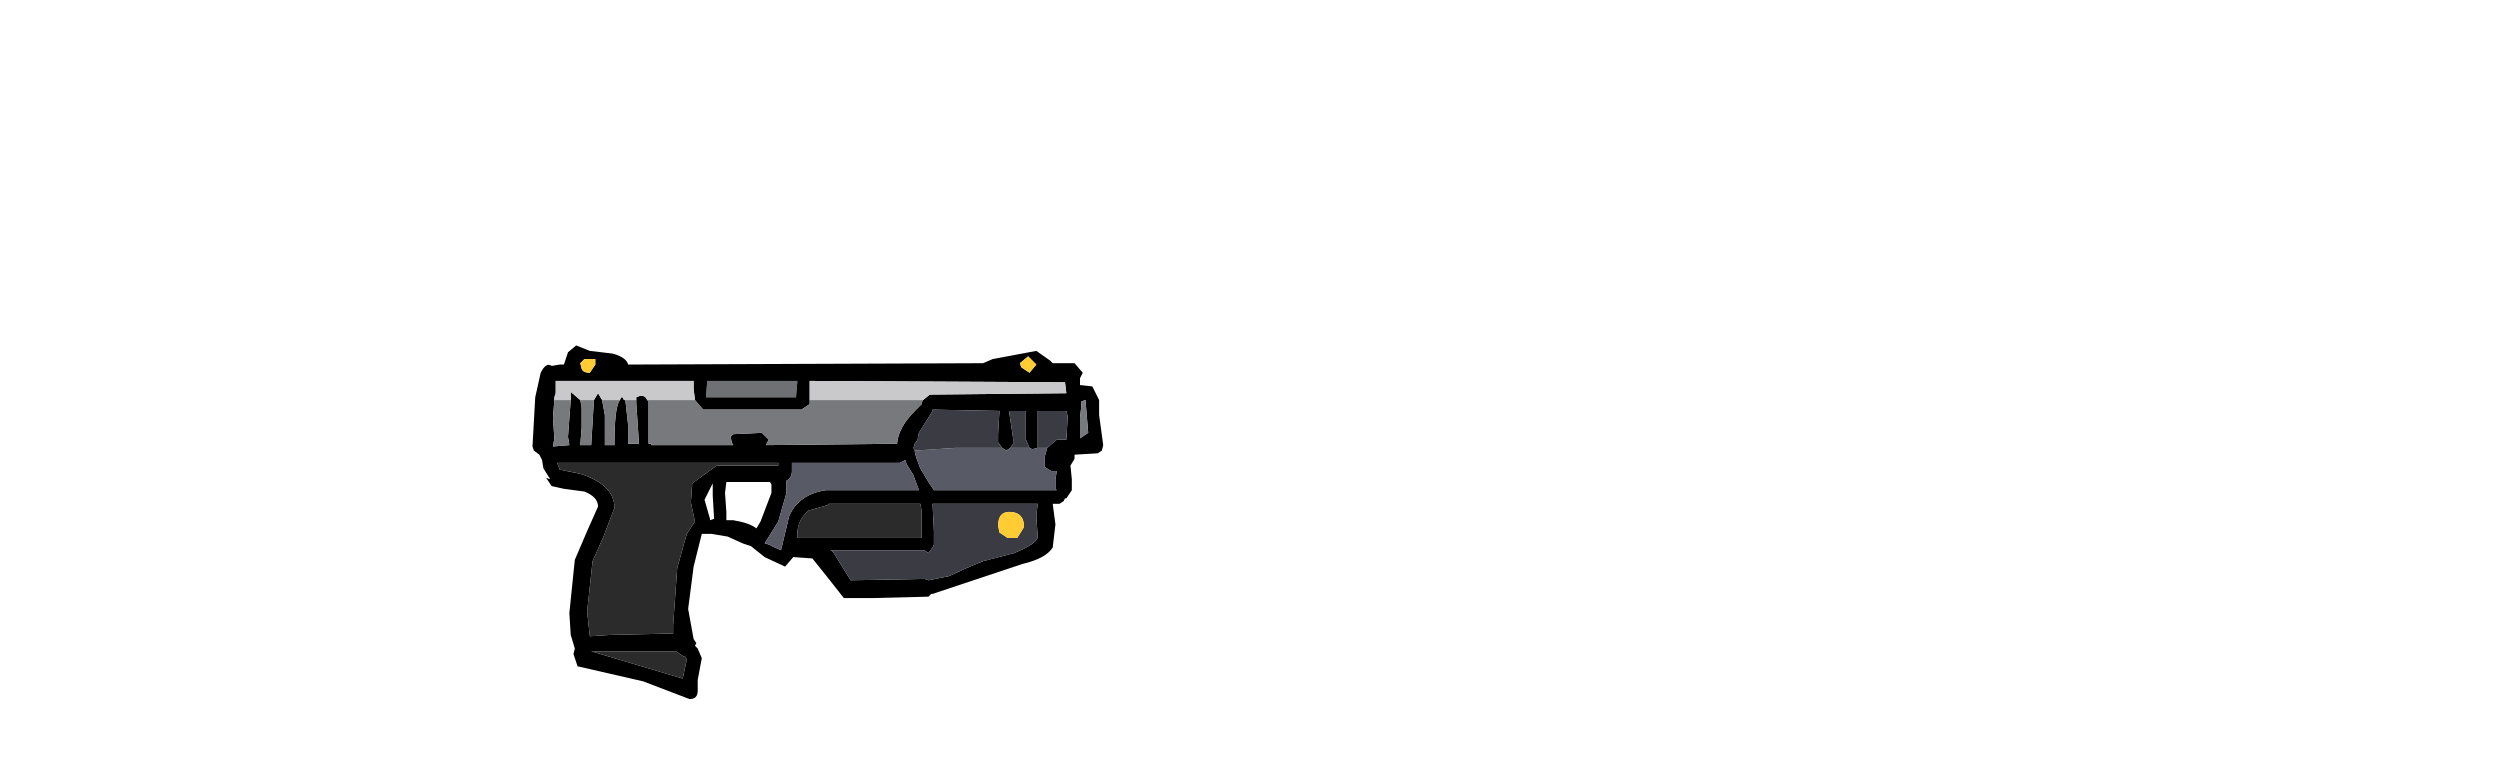
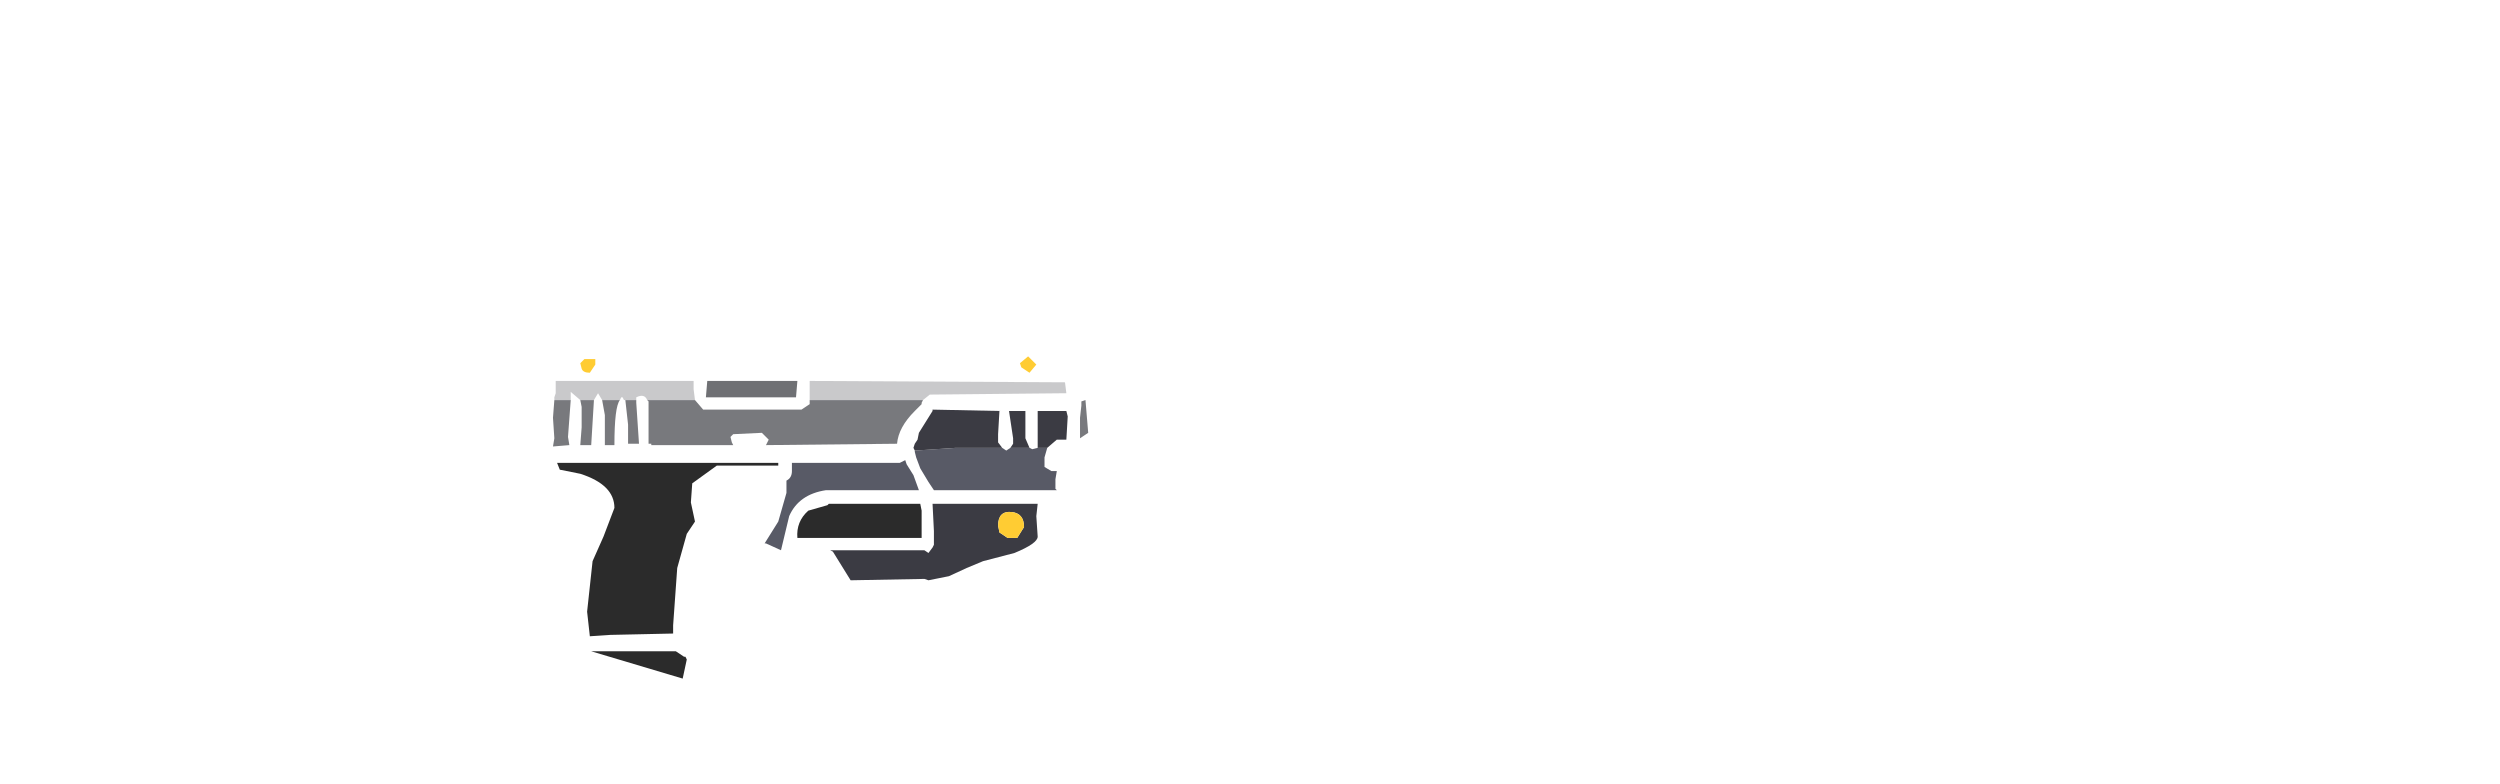
<svg xmlns="http://www.w3.org/2000/svg" xmlns:xlink="http://www.w3.org/1999/xlink" height="28.7px" width="91.55px">
  <g transform="matrix(1, 0, 0, 1, 40.15, 15.95)">
    <use height="28.7" transform="matrix(1.0, 0.0, 0.0, 1.0, -40.15, -15.95)" width="80.3" xlink:href="#shape0" />
    <use height="12.95" transform="matrix(1.0, 0.0, 0.0, 1.0, -20.65, -3.3)" width="20.9" xlink:href="#shape1" />
    <use height="4.65" transform="matrix(1.34, 0.0, 0.0, 1.213, 13.5, -10.0)" width="4.65" xlink:href="#sprite0" />
    <use height="4.65" transform="matrix(1.34, 0.0, 0.0, 1.213, -7.55, -4.95)" width="4.65" xlink:href="#sprite0" />
    <use height="4.65" transform="matrix(2.011, 0.0, 0.0, 1.522, -15.45, 3.022)" width="4.65" xlink:href="#sprite0" />
  </g>
  <defs>
    <g id="shape0" transform="matrix(1, 0, 0, 1, 40.15, 15.95)">
      <path d="M-39.65 -15.45 L39.65 -15.45 39.65 12.25 -39.65 12.25 -39.65 -15.45" fill="none" stroke="#ffffff" stroke-linecap="round" stroke-linejoin="round" stroke-opacity="0.0" stroke-width="1.0" />
    </g>
    <g id="shape1" transform="matrix(1, 0, 0, 1, 7.0, 5.6)">
      <path d="M2.7 -4.3 L2.65 -3.7 -0.65 -3.7 -0.6 -4.3 2.7 -4.3" fill="#6f7074" fill-rule="evenodd" stroke="none" />
-       <path d="M7.3 -3.6 L7.55 -3.8 12.55 -3.85 12.5 -4.25 3.15 -4.3 3.15 -3.8 3.15 -3.6 3.15 -3.45 2.85 -3.25 -0.75 -3.25 -1.05 -3.6 -1.1 -4.0 -1.1 -4.1 -1.1 -4.15 -1.1 -4.3 -6.15 -4.3 -6.15 -3.85 -6.2 -3.7 -6.2 -3.6 -6.25 -2.95 -6.2 -2.2 -6.25 -1.9 -5.65 -1.95 -5.7 -2.25 -5.6 -3.6 -5.6 -3.9 -5.25 -3.6 -5.2 -3.35 -5.2 -2.6 -5.25 -1.95 -4.95 -1.95 -4.85 -1.95 -4.75 -3.6 -4.6 -3.85 -4.45 -3.6 -4.35 -3.05 -4.35 -1.95 -4.0 -1.95 Q-4.0 -3.35 -3.8 -3.6 L-3.75 -3.7 -3.7 -3.7 -3.65 -3.6 -3.6 -3.6 -3.5 -2.7 -3.5 -2.5 -3.5 -2.0 -3.1 -2.0 -3.2 -3.5 -3.2 -3.6 -3.2 -3.7 Q-2.9 -3.85 -2.8 -3.6 L-2.75 -3.55 -2.75 -3.15 -2.75 -2.0 -2.65 -2.0 -2.65 -1.95 0.35 -1.95 0.3 -2.05 0.25 -2.25 0.35 -2.35 1.4 -2.4 1.65 -2.15 1.55 -1.95 6.35 -2.0 Q6.4 -2.6 7.0 -3.2 L7.25 -3.45 7.25 -3.5 7.3 -3.6 M2.7 -4.3 L-0.6 -4.3 -0.65 -3.7 2.65 -3.7 2.7 -4.3 M0.05 -0.2 L0.1 0.5 0.1 0.8 0.2 0.8 0.35 0.8 Q0.95 0.9 1.2 1.1 L1.35 0.85 1.75 -0.2 1.75 -0.5 1.7 -0.6 0.1 -0.6 0.05 -0.2 M2.0 -1.3 L-4.95 -1.3 -6.1 -1.3 -6.0 -1.05 -5.25 -0.9 Q-4.0 -0.5 -4.0 0.35 L-4.4 1.4 -4.8 2.3 -5.0 4.15 -4.9 5.05 -4.15 5.0 -1.85 4.95 -1.85 4.65 -1.7 2.55 -1.35 1.3 -1.05 0.85 -1.2 0.15 -1.15 -0.55 -0.25 -1.2 2.0 -1.2 2.0 -1.3 M2.3 -0.5 L2.3 -0.2 2.0 0.85 1.5 1.65 1.55 1.65 2.1 1.9 2.4 0.65 Q2.75 -0.15 3.75 -0.3 L7.15 -0.3 6.95 -0.85 6.7 -1.25 6.65 -1.4 6.45 -1.3 2.5 -1.3 2.5 -1.0 Q2.5 -0.75 2.3 -0.65 L2.3 -0.5 M9.85 -5.1 L11.45 -5.4 11.95 -5.05 12.05 -4.95 12.85 -4.95 13.15 -4.6 13.05 -4.4 13.05 -4.15 13.5 -4.1 13.75 -3.6 13.75 -3.05 13.9 -1.95 13.85 -1.75 13.7 -1.65 12.85 -1.6 12.85 -1.45 12.7 -1.2 12.75 -0.7 12.75 -0.3 12.55 0.0 12.5 0.0 12.45 0.1 12.3 0.2 12.05 0.2 12.15 0.95 12.05 1.8 Q11.8 2.2 10.95 2.4 L9.3 2.95 7.65 3.5 7.6 3.5 7.5 3.6 5.5 3.65 4.4 3.65 3.85 2.95 3.25 2.2 2.55 2.15 2.25 2.5 1.5 2.15 1.0 1.75 0.7 1.65 0.15 1.4 -0.45 1.3 -0.8 1.3 -1.1 2.5 -1.3 4.05 -1.1 5.15 -1.0 5.3 -1.05 5.4 -0.95 5.5 -0.8 5.85 -0.95 6.65 -0.95 7.05 Q-0.95 7.35 -1.25 7.35 L-2.95 6.7 -5.35 6.15 -5.5 5.7 -5.45 5.5 -5.6 5.0 -5.65 4.2 -5.45 2.25 -5.0 1.2 -4.6 0.3 Q-4.6 -0.05 -5.1 -0.25 L-5.85 -0.35 -6.3 -0.45 -6.5 -0.75 -6.35 -0.7 -6.6 -1.1 -6.65 -1.4 -6.75 -1.6 -6.95 -1.75 -7.0 -1.9 -6.9 -3.7 -6.7 -4.6 Q-6.5 -5.0 -6.3 -4.85 L-6.0 -4.9 -5.85 -4.9 -5.7 -5.35 -5.4 -5.6 -4.9 -5.4 -4.05 -5.3 Q-3.55 -5.15 -3.5 -4.9 L9.5 -4.95 9.85 -5.1 M10.2 -1.85 L10.05 -2.05 10.05 -2.35 10.1 -3.2 7.65 -3.25 7.65 -3.2 7.15 -2.4 7.1 -2.15 7.0 -2.0 6.95 -1.85 7.0 -1.75 7.0 -1.7 7.05 -1.5 7.2 -1.1 7.5 -0.6 7.7 -0.3 12.2 -0.3 12.15 -0.35 12.15 -0.7 12.2 -1.0 12.15 -1.0 12.0 -1.0 11.75 -1.15 11.75 -1.35 11.75 -1.45 11.75 -1.5 11.85 -1.85 12.2 -2.15 12.55 -2.15 12.6 -3.0 12.55 -3.2 11.5 -3.2 11.5 -2.25 11.5 -1.85 11.3 -1.8 11.2 -1.85 11.05 -2.2 11.05 -2.65 11.05 -3.1 11.05 -3.2 10.45 -3.2 10.6 -2.2 10.6 -2.0 10.5 -1.85 10.35 -1.75 10.2 -1.85 M13.1 -3.55 L13.1 -3.4 13.05 -2.95 13.05 -2.2 13.35 -2.4 13.25 -3.6 13.1 -3.55 M11.15 -5.2 L10.85 -4.95 10.9 -4.8 11.2 -4.6 11.45 -4.9 11.15 -5.2 M11.5 0.2 L7.65 0.2 7.7 1.2 7.7 1.6 7.7 1.7 7.65 1.8 7.5 2.0 7.35 1.9 3.9 1.9 4.0 1.95 4.65 3.0 7.35 2.95 7.5 3.0 8.25 2.85 8.9 2.55 9.5 2.3 10.65 2.0 Q11.5 1.65 11.5 1.4 L11.45 0.65 11.5 0.2 M7.2 0.2 L3.85 0.2 3.8 0.25 3.1 0.45 Q2.65 0.85 2.7 1.45 L7.25 1.45 7.25 1.2 7.25 0.45 7.2 0.2 M-5.25 -4.95 L-5.2 -4.75 Q-5.15 -4.6 -4.9 -4.6 L-4.7 -4.9 -4.7 -5.1 -5.1 -5.1 -5.25 -4.95 M-0.4 -0.55 L-0.7 0.05 -0.5 0.75 -0.5 0.8 -0.35 0.75 -0.4 -0.1 -0.4 -0.55 M-1.45 5.8 L-1.75 5.6 -4.85 5.6 -1.5 6.6 -1.35 5.9 -1.4 5.8 -1.45 5.8" fill="#000000" fill-rule="evenodd" stroke="none" />
      <path d="M3.15 -3.6 L7.3 -3.6 7.25 -3.5 7.25 -3.45 7.0 -3.2 Q6.4 -2.6 6.35 -2.0 L1.55 -1.95 1.65 -2.15 1.4 -2.4 0.35 -2.35 0.25 -2.25 0.3 -2.05 0.35 -1.95 -2.65 -1.95 -2.65 -2.0 -2.75 -2.0 -2.75 -3.15 -2.75 -3.55 -2.8 -3.6 -1.05 -3.6 -0.75 -3.25 2.85 -3.25 3.15 -3.45 3.15 -3.6 M-3.2 -3.6 L-3.2 -3.5 -3.1 -2.0 -3.5 -2.0 -3.5 -2.5 -3.5 -2.7 -3.6 -3.6 -3.2 -3.6 M-3.8 -3.6 Q-4.0 -3.35 -4.0 -1.95 L-4.35 -1.95 -4.35 -3.05 -4.45 -3.6 -3.8 -3.6 M-4.75 -3.6 L-4.85 -1.95 -4.95 -1.95 -5.25 -1.95 -5.2 -2.6 -5.2 -3.35 -5.25 -3.6 -4.75 -3.6 M-5.6 -3.6 L-5.7 -2.25 -5.65 -1.95 -6.25 -1.9 -6.2 -2.2 -6.25 -2.95 -6.2 -3.6 -5.6 -3.6 M13.1 -3.55 L13.25 -3.6 13.35 -2.4 13.05 -2.2 13.05 -2.95 13.1 -3.4 13.1 -3.55" fill="#78797d" fill-rule="evenodd" stroke="none" />
      <path d="M3.15 -3.6 L3.15 -3.8 3.15 -4.3 12.5 -4.25 12.55 -3.85 7.55 -3.8 7.3 -3.6 3.15 -3.6 M-2.8 -3.6 Q-2.9 -3.85 -3.2 -3.7 L-3.2 -3.6 -3.6 -3.6 -3.65 -3.6 -3.7 -3.7 -3.75 -3.7 -3.8 -3.6 -4.45 -3.6 -4.6 -3.85 -4.75 -3.6 -5.25 -3.6 -5.6 -3.9 -5.6 -3.6 -6.2 -3.6 -6.2 -3.7 -6.15 -3.85 -6.15 -4.3 -1.1 -4.3 -1.1 -4.15 -1.1 -4.1 -1.1 -4.0 -1.05 -3.6 -2.8 -3.6" fill="#c9c9cb" fill-rule="evenodd" stroke="none" />
      <path d="M2.3 -0.5 L2.3 -0.65 Q2.5 -0.75 2.5 -1.0 L2.5 -1.3 6.45 -1.3 6.65 -1.4 6.7 -1.25 6.95 -0.85 7.15 -0.3 3.75 -0.3 Q2.75 -0.15 2.4 0.65 L2.1 1.9 1.55 1.65 1.5 1.65 2.0 0.85 2.3 -0.2 2.3 -0.5 M7.0 -1.75 L8.5 -1.85 10.2 -1.85 10.35 -1.75 10.5 -1.85 11.2 -1.85 11.3 -1.8 11.5 -1.85 11.85 -1.85 11.75 -1.5 11.75 -1.45 11.75 -1.35 11.75 -1.15 12.0 -1.0 12.15 -1.0 12.2 -1.0 12.15 -0.7 12.15 -0.35 12.2 -0.3 7.7 -0.3 7.5 -0.6 7.2 -1.1 7.05 -1.5 7.0 -1.7 7.0 -1.75" fill="#585a66" fill-rule="evenodd" stroke="none" />
      <path d="M2.0 -1.3 L2.0 -1.2 -0.25 -1.2 -1.15 -0.55 -1.2 0.15 -1.05 0.85 -1.35 1.3 -1.7 2.55 -1.85 4.65 -1.85 4.95 -4.15 5.0 -4.9 5.05 -5.0 4.15 -4.8 2.3 -4.4 1.4 -4.0 0.35 Q-4.0 -0.5 -5.25 -0.9 L-6.0 -1.05 -6.1 -1.3 -4.95 -1.3 2.0 -1.3 M7.2 0.2 L7.25 0.45 7.25 1.2 7.25 1.45 2.7 1.45 Q2.65 0.85 3.1 0.45 L3.8 0.25 3.85 0.2 7.2 0.2 M-1.45 5.8 L-1.4 5.8 -1.35 5.9 -1.5 6.6 -4.85 5.6 -1.75 5.6 -1.45 5.8" fill="#2b2b2b" fill-rule="evenodd" stroke="none" />
      <path d="M7.0 -1.75 L6.95 -1.85 7.0 -2.0 7.1 -2.15 7.15 -2.4 7.65 -3.2 7.65 -3.25 10.1 -3.2 10.05 -2.35 10.05 -2.05 10.2 -1.85 8.5 -1.85 7.0 -1.75 M10.5 -1.85 L10.6 -2.0 10.6 -2.2 10.45 -3.2 11.05 -3.2 11.05 -3.1 11.05 -2.65 11.05 -2.2 11.2 -1.85 10.5 -1.85 M11.5 -1.85 L11.5 -2.25 11.5 -3.2 12.55 -3.2 12.6 -3.0 12.55 -2.15 12.2 -2.15 11.85 -1.85 11.5 -1.85 M11.5 0.2 L11.45 0.65 11.5 1.4 Q11.5 1.65 10.65 2.0 L9.5 2.3 8.9 2.55 8.25 2.85 7.5 3.0 7.35 2.95 4.65 3.0 4.0 1.95 3.9 1.9 7.35 1.9 7.5 2.0 7.65 1.8 7.7 1.7 7.7 1.6 7.7 1.2 7.65 0.2 11.5 0.2 M11.0 1.05 Q11.0 0.55 10.55 0.5 10.05 0.45 10.05 1.0 L10.1 1.25 10.4 1.45 10.75 1.45 11.0 1.05" fill="#3b3b43" fill-rule="evenodd" stroke="none" />
      <path d="M11.15 -5.2 L11.45 -4.9 11.2 -4.6 10.9 -4.8 10.85 -4.95 11.15 -5.2 M11.0 1.05 L10.75 1.45 10.4 1.45 10.1 1.25 10.05 1.0 Q10.05 0.45 10.55 0.5 11.0 0.55 11.0 1.05 M-5.25 -4.95 L-5.1 -5.1 -4.7 -5.1 -4.7 -4.9 -4.9 -4.6 Q-5.15 -4.6 -5.2 -4.75 L-5.25 -4.95" fill="#ffcc33" fill-rule="evenodd" stroke="none" />
    </g>
    <g id="sprite0" transform="matrix(1, 0, 0, 1, 0.0, 2.35)">
      <use height="4.65" transform="matrix(1.0, 0.0, 0.0, 1.0, 0.0, -2.35)" width="4.65" xlink:href="#shape2" />
    </g>
    <g id="shape2" transform="matrix(1, 0, 0, 1, 0.0, 2.35)">
      <path d="M4.65 -2.35 L4.65 2.3 0.0 2.3 0.0 -2.35 4.65 -2.35" fill="#666600" fill-opacity="0.0" fill-rule="evenodd" stroke="none" />
    </g>
  </defs>
</svg>